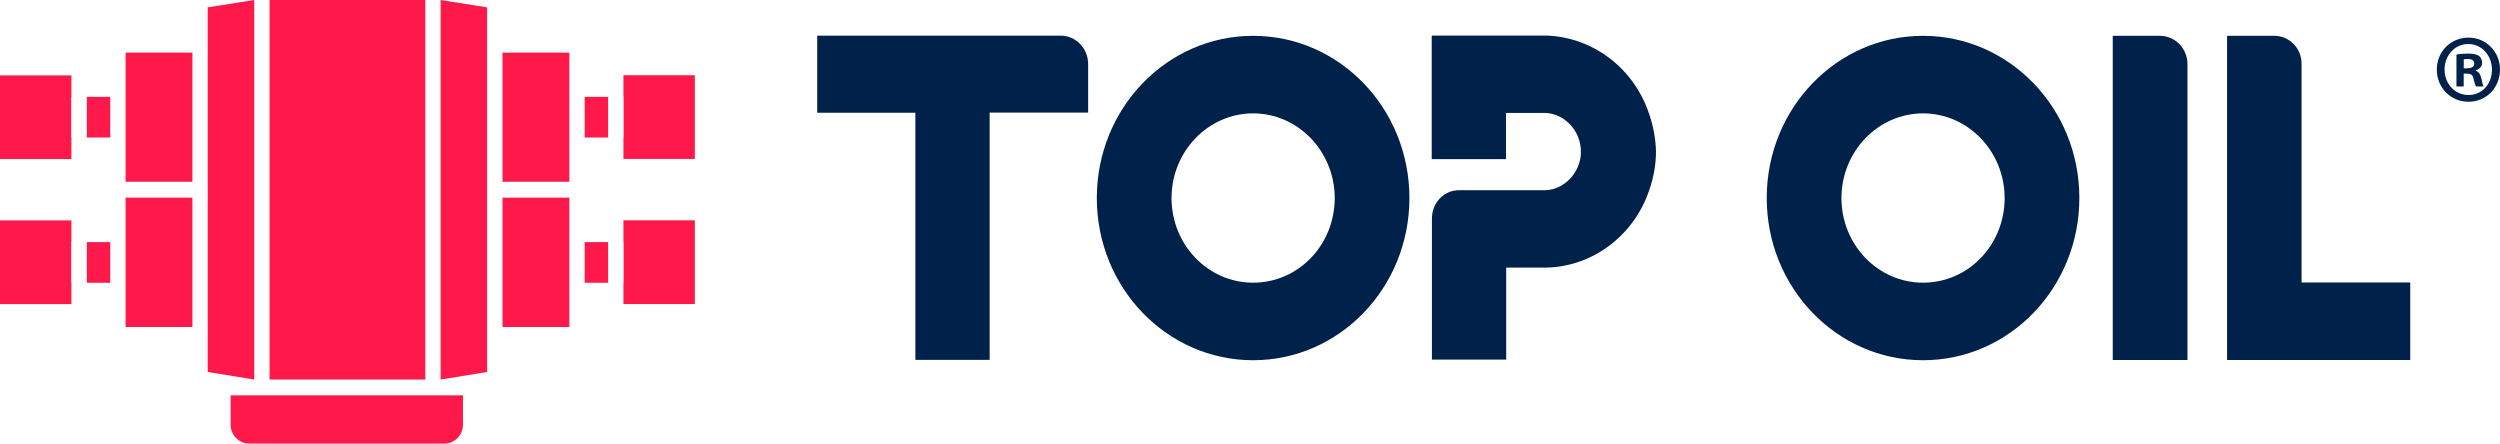
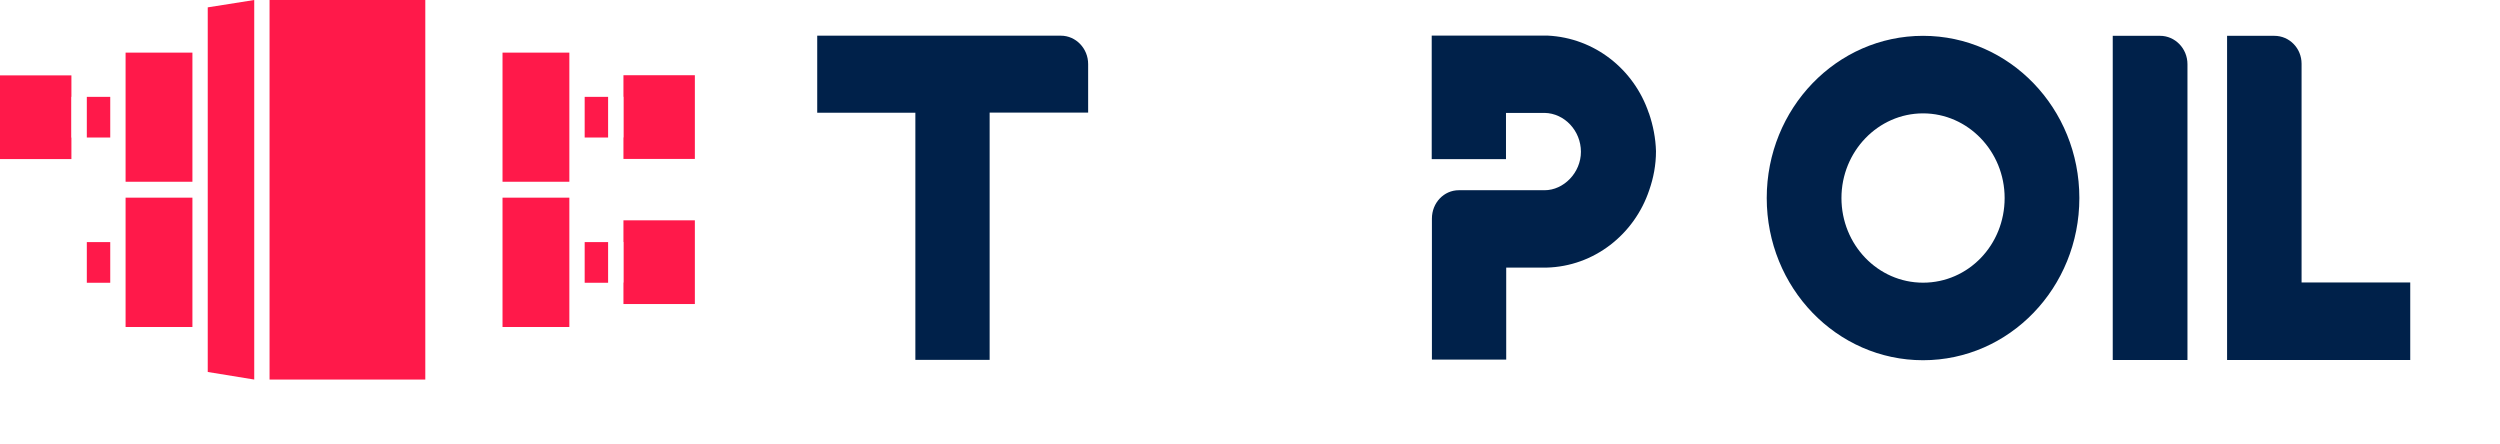
<svg xmlns="http://www.w3.org/2000/svg" width="124" height="22" viewBox="0 0 124 22" fill="none">
  <g clip-path="url(#clip0_1367_2721)">
    <path d="M21.095 0H13.37V18.826H21.095V0Z" fill="#FF194A" />
-     <path d="M24.161 1.858V0.365L21.855 0V18.826L24.161 18.45V1.858Z" fill="#FF194A" />
    <path d="M10.304 0.365V18.45L12.61 18.826V0L10.304 0.365Z" fill="#FF194A" />
    <path d="M6.229 2.61V9.015H9.544V2.61H6.229Z" fill="#FF194A" />
    <path d="M5.468 4.804H4.306V6.821H5.468V4.804Z" fill="#FF194A" />
    <path d="M3.532 4.804H3.542V3.739H0V7.89H3.542V6.824H3.532V4.808V4.804Z" fill="#FF194A" />
    <path d="M6.229 9.804V16.219H9.544V9.804H6.229Z" fill="#FF194A" />
    <path d="M5.468 12.008H4.306V14.025H5.468V12.008Z" fill="#FF194A" />
-     <path d="M3.532 12.008H3.542V10.932H0V15.083H3.542V14.018H3.532V12.012V12.008Z" fill="#FF194A" />
    <path d="M28.24 2.61H24.925V9.015H28.24V2.61Z" fill="#FF194A" />
    <path d="M30.162 4.804H29V6.821H30.162V4.804Z" fill="#FF194A" />
    <path d="M30.923 3.735V4.8H30.933V6.817H30.923V7.883H34.465V3.731H30.923V3.735Z" fill="#FF194A" />
    <path d="M28.24 16.219V9.804H24.925V16.219H28.24Z" fill="#FF194A" />
    <path d="M30.162 12.008H29V14.025H30.162V12.008Z" fill="#FF194A" />
    <path d="M30.933 14.014H30.923V15.08H34.465V10.928H30.923V12.005H30.933V14.01V14.014Z" fill="#FF194A" />
-     <path d="M11.438 21.06C11.438 21.572 11.846 22 12.344 22H22.058C22.552 22 22.964 21.576 22.964 21.06V19.607H11.441V21.06H11.438Z" fill="#FF194A" />
    <path d="M45.419 5.593H40.534V1.77H52.618C53.371 1.77 53.972 2.411 53.972 3.175V5.586H49.086V17.849H45.402V5.593H45.419Z" fill="#00214A" />
-     <path d="M69.907 9.822C69.907 14.268 66.44 17.867 62.155 17.867C57.87 17.867 54.402 14.268 54.402 9.822C54.402 5.376 57.87 1.777 62.155 1.777C66.44 1.777 69.907 5.376 69.907 9.822ZM66.202 9.822C66.202 7.51 64.382 5.623 62.155 5.623C59.927 5.623 58.108 7.51 58.108 9.822C58.108 12.134 59.909 14.021 62.155 14.021C64.4 14.021 66.202 12.152 66.202 9.822Z" fill="#00214A" />
    <path d="M103.136 9.822C103.136 14.268 99.668 17.867 95.383 17.867C91.098 17.867 87.63 14.268 87.63 9.822C87.63 5.376 91.098 1.777 95.383 1.777C99.668 1.777 103.136 5.376 103.136 9.822ZM99.43 9.822C99.43 7.51 97.611 5.623 95.383 5.623C93.156 5.623 91.336 7.51 91.336 9.822C91.336 12.134 93.138 14.021 95.383 14.021C97.629 14.021 99.43 12.152 99.43 9.822Z" fill="#00214A" />
    <path d="M104.803 1.777H107.144C107.876 1.777 108.498 2.4 108.498 3.182V17.856H104.792V1.777H104.803Z" fill="#00214A" />
    <path d="M110.466 1.777H112.808C113.561 1.777 114.158 2.4 114.158 3.16V14.01H119.548V17.856H110.463V1.777H110.466Z" fill="#00214A" />
    <path d="M81.782 5.611C81.05 3.436 79.089 1.877 76.765 1.766H71.013V7.894H74.697V5.6H76.612C77.604 5.619 78.414 6.489 78.414 7.529C78.414 8.568 77.557 9.435 76.612 9.435H72.356C71.62 9.435 71.023 10.058 71.023 10.84V17.837H74.708V13.273H76.708C79.071 13.214 81.071 11.621 81.803 9.427C82.013 8.823 82.137 8.181 82.137 7.499C82.12 6.865 81.995 6.216 81.786 5.611H81.782Z" fill="#00214A" />
-     <path d="M124 3.447C124 4.347 123.325 5.047 122.437 5.047C121.548 5.047 120.866 4.347 120.866 3.447C120.866 2.548 121.562 1.866 122.437 1.866C123.311 1.866 124 2.566 124 3.447ZM121.25 3.447C121.25 4.148 121.754 4.712 122.44 4.712C123.126 4.712 123.602 4.148 123.602 3.458C123.602 2.769 123.108 2.183 122.429 2.183C121.751 2.183 121.25 2.754 121.25 3.447ZM122.191 4.288H121.84V2.706C121.982 2.677 122.174 2.658 122.429 2.658C122.714 2.658 122.849 2.706 122.962 2.776C123.048 2.846 123.115 2.975 123.115 3.123C123.115 3.3 122.98 3.429 122.799 3.488V3.506C122.952 3.565 123.026 3.683 123.076 3.893C123.122 4.129 123.151 4.229 123.19 4.288H122.81C122.763 4.229 122.731 4.081 122.685 3.901C122.657 3.724 122.561 3.654 122.369 3.654H122.199V4.288H122.188H122.191ZM122.202 3.388H122.373C122.572 3.388 122.724 3.318 122.724 3.16C122.724 3.012 122.621 2.924 122.401 2.924C122.305 2.924 122.238 2.935 122.202 2.942V3.388Z" fill="#00214A" />
  </g>
  <defs>
    <clipPath id="clip0_1367_2721">
      <rect width="124" height="22" fill="white" />
    </clipPath>
  </defs>
</svg>